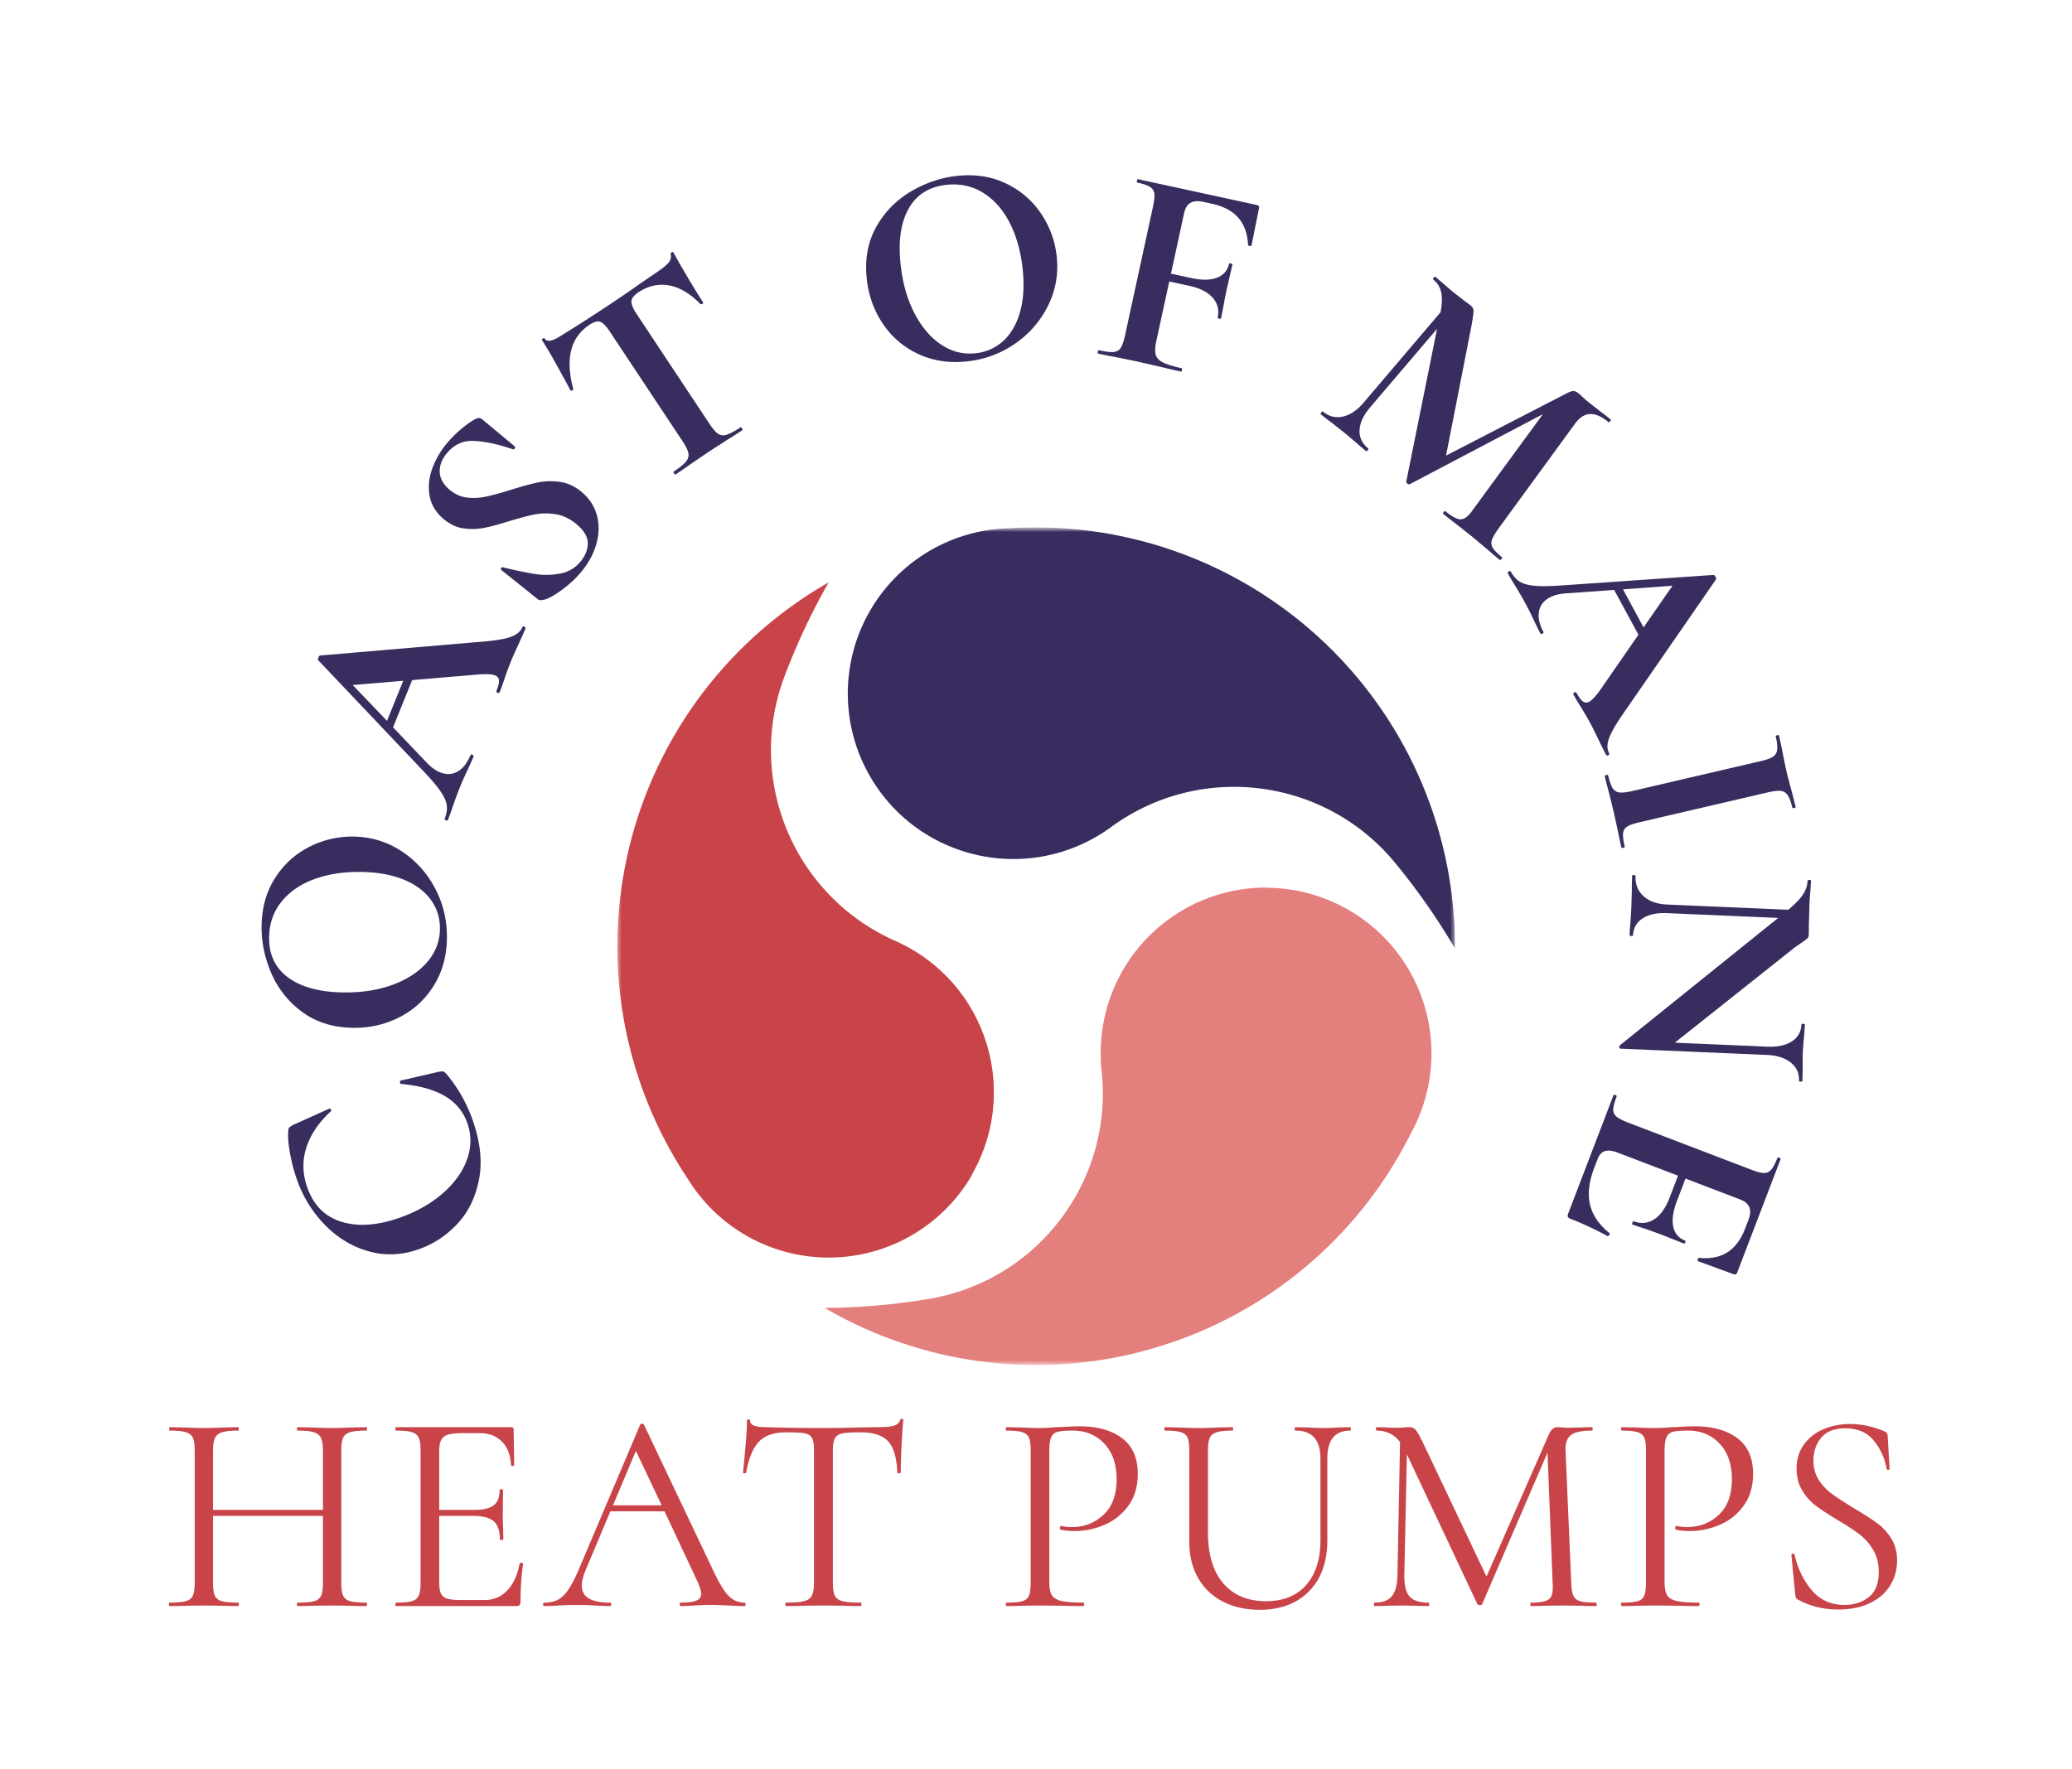
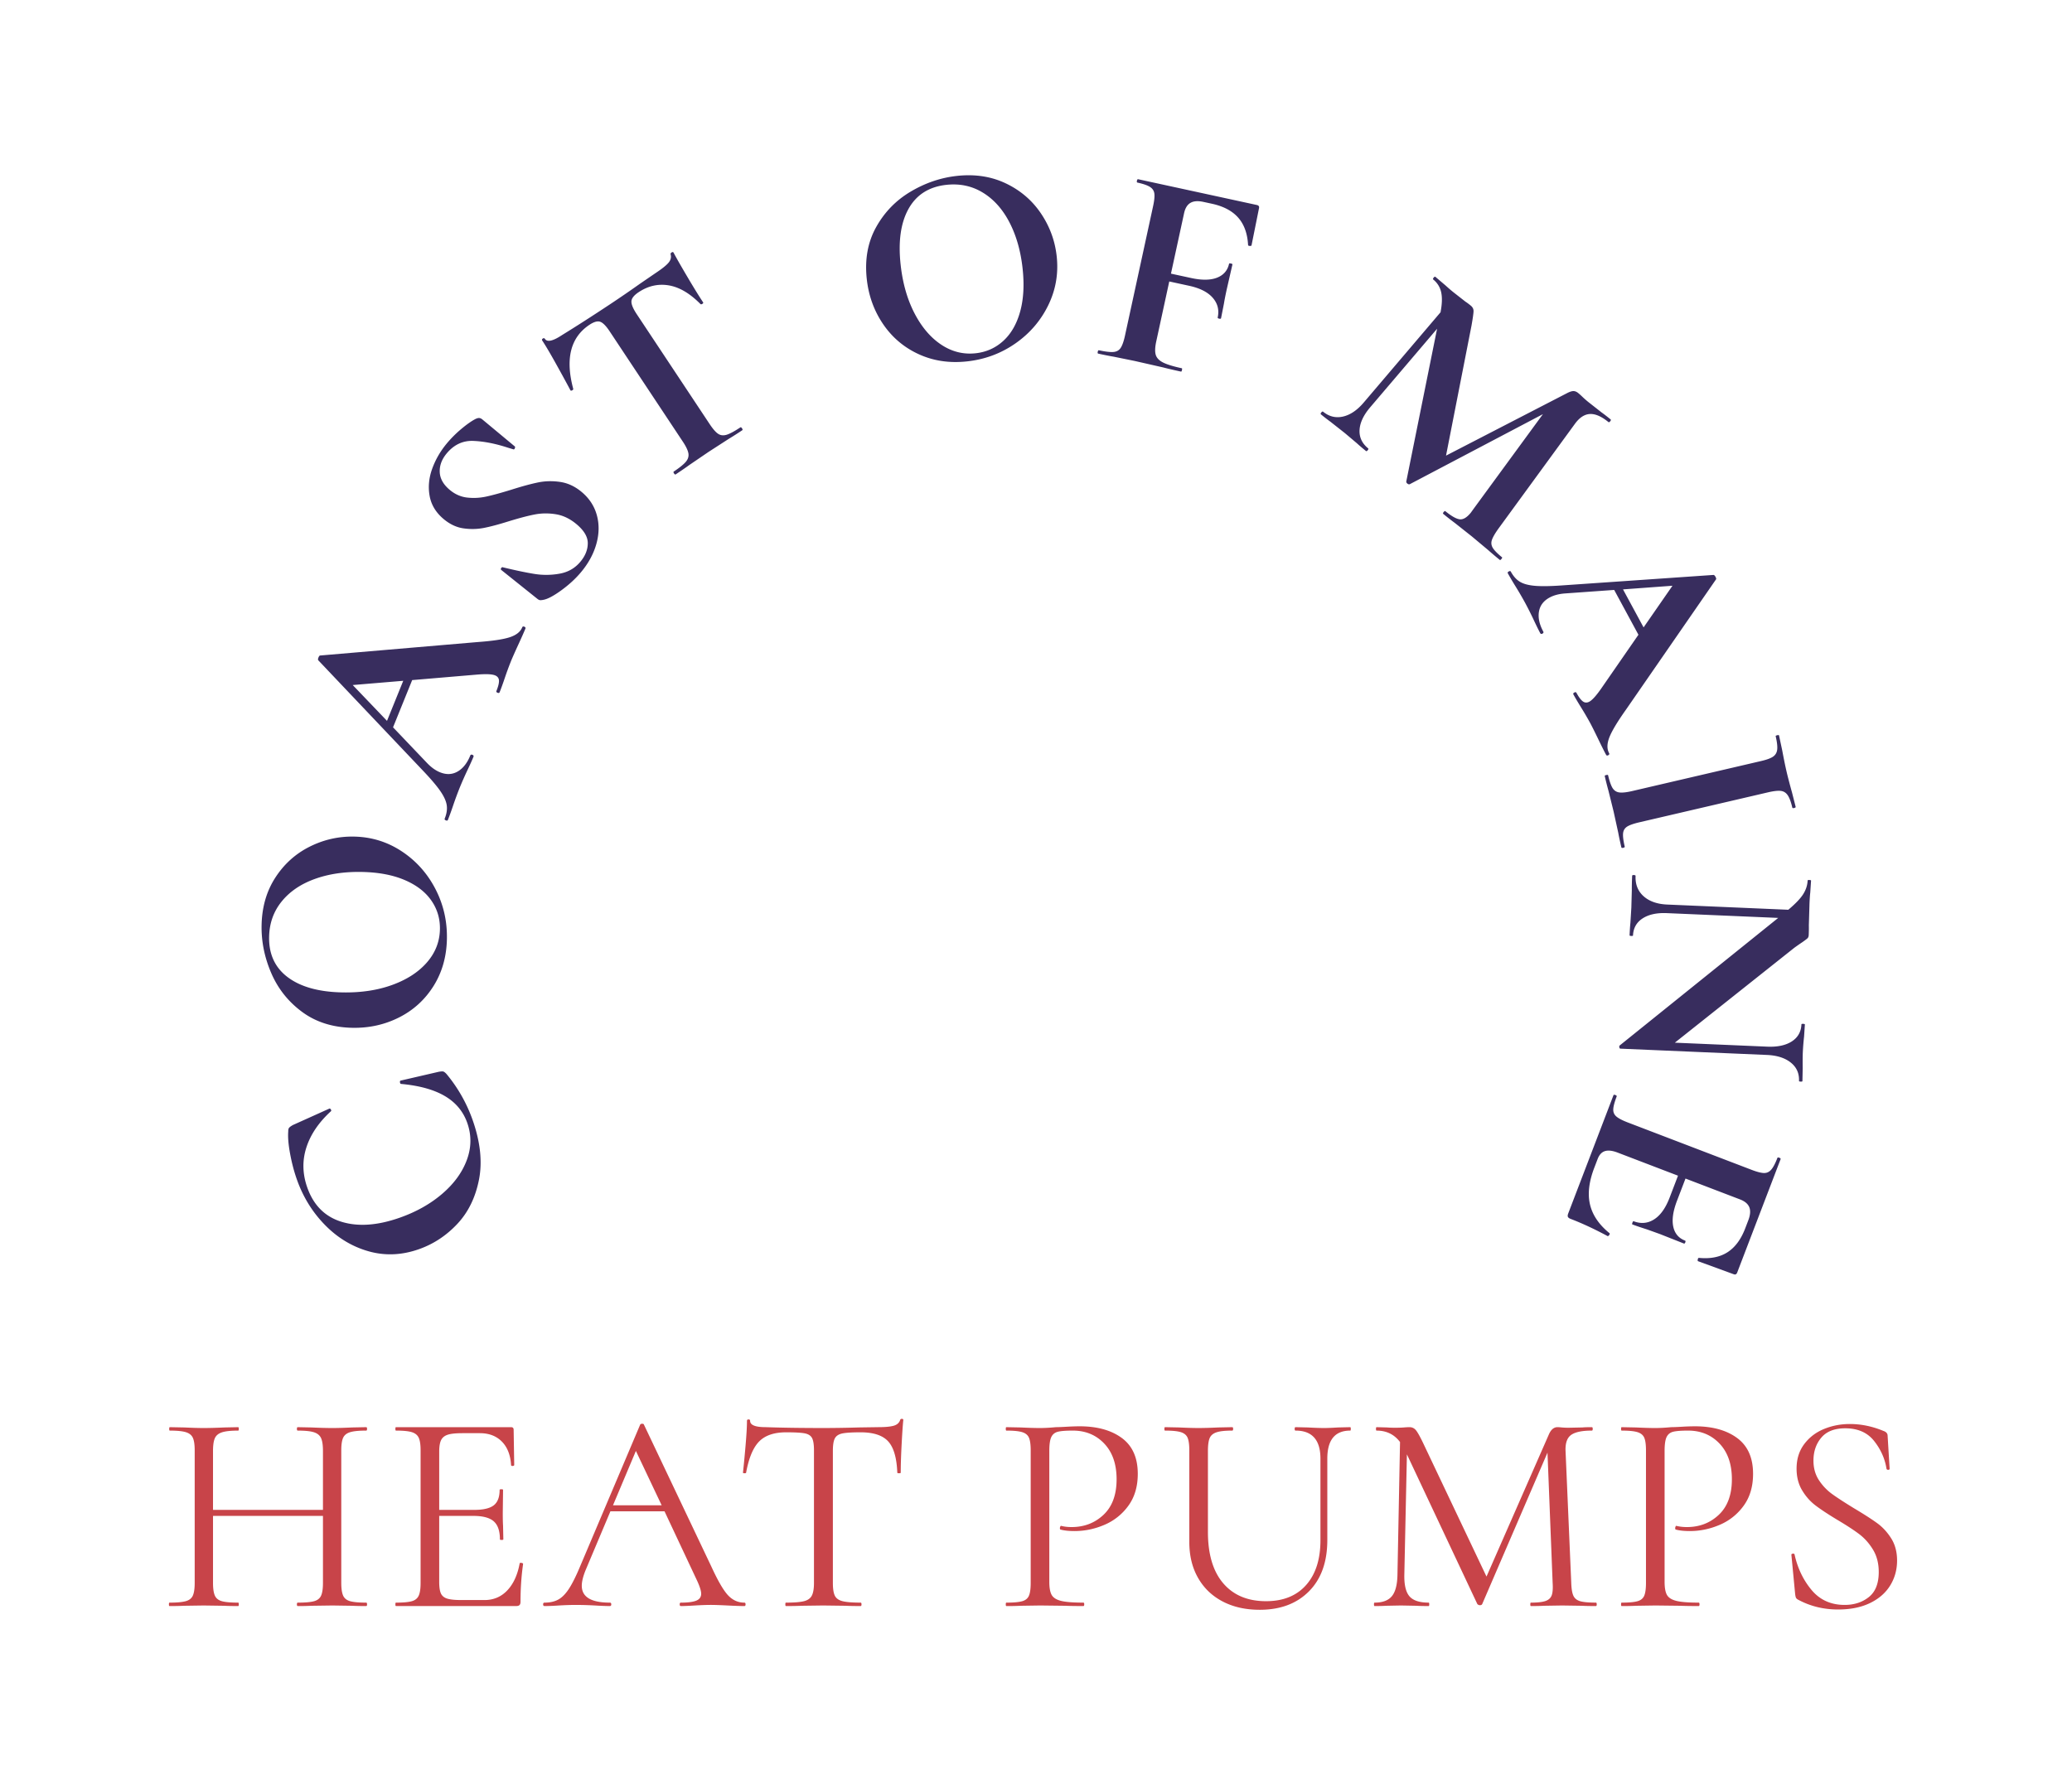
<svg xmlns="http://www.w3.org/2000/svg" data-bbox="0 0 555 474.027" viewBox="0 0 555 474.027" height="632.036" width="740" data-type="color">
  <rect x="0" y="0" width="555" height="474.027" fill="#808080" stroke="none" />
  <g>
    <defs>
      <clipPath id="0d588c3c-6569-4810-87a2-de3f1c0fbf54">
        <path d="M0 0h555v474.027H0Z" />
      </clipPath>
      <clipPath id="973f292d-bd0c-40a9-ad63-21b214970c03">
        <path d="M-3.618-4.957h7.236v6.181h-7.236Z" transform="translate(277.5 380.157) scale(76.692)" />
      </clipPath>
      <clipPath id="765ccb7b-888e-4a38-b6b5-268669490c25">
        <path d="M-3.618-4.957h7.236v6.181h-7.236Z" transform="translate(277.5 380.157) scale(76.692)" />
      </clipPath>
      <clipPath id="4810fe03-9759-4c6d-9534-8ea8dbce60ac">
        <path d="M-3.618-4.957h7.236v6.181h-7.236Z" transform="translate(277.5 380.157) scale(76.692)" />
      </clipPath>
      <clipPath id="d41ff456-0cf0-428e-9d2f-8390656ef5d3">
        <path d="M-3.618-4.957h7.236v6.181h-7.236Z" transform="translate(277.5 380.157) scale(76.692)" />
      </clipPath>
      <mask id="b8d24c7b-9350-4b23-a856-063aec793c37">
        <clipPath id="8d8bddb4-04af-4ca8-a7b6-cb963fd0851d">
-           <path d="M-3.618-4.957h7.236v6.181h-7.236Z" transform="translate(277.5 380.157) scale(76.692)" />
-         </clipPath>
+           </clipPath>
        <g clip-path="url(#8d8bddb4-04af-4ca8-a7b6-cb963fd0851d)">
          <path fill="#ffffff" d="M-1.464-3.114h2.928v2.926h-2.928Z" transform="translate(277.5 380.157) scale(76.692)" />
        </g>
                "/&gt;
            </mask>
      <mask id="a42220c7-fc6a-487b-90e7-59b0be9b187e">
        <clipPath id="f3977ddf-b67b-42df-a3c9-fd46d45ea830">
          <path d="M-3.618-4.957h7.236v6.181h-7.236Z" transform="translate(277.5 380.157) scale(76.692)" />
        </clipPath>
        <g clip-path="url(#f3977ddf-b67b-42df-a3c9-fd46d45ea830)">
          <path fill="#ffffff" d="M-1.464-3.114h2.928v2.926h-2.928Z" transform="translate(277.5 380.157) scale(76.692)" />
        </g>
                "/&gt;
            </mask>
      <mask id="88c5bbd7-4ad4-48cc-967b-2a6bf0fc4539">
        <clipPath id="1e731474-aa28-46e4-90ed-f4c1ff2c8848">
          <path d="M-3.618-4.957h7.236v6.181h-7.236Z" transform="translate(277.5 380.157) scale(76.692)" />
        </clipPath>
        <g clip-path="url(#1e731474-aa28-46e4-90ed-f4c1ff2c8848)">
          <path fill="#ffffff" d="M-1.464-3.114h2.928v2.926h-2.928Z" transform="translate(277.5 380.157) scale(76.692)" />
        </g>
                "/&gt;
            </mask>
      <mask id="253390e9-a6c6-4428-ad1e-488acd4e834e">
        <clipPath id="34953fea-04c9-4cd5-9244-b3f31626fe4f">
          <path d="M-3.618-4.957h7.236v6.181h-7.236Z" transform="translate(277.5 380.157) scale(76.692)" />
        </clipPath>
        <g clip-path="url(#34953fea-04c9-4cd5-9244-b3f31626fe4f)">
          <path fill="#ffffff" d="M-1.464-3.114h2.928v2.926h-2.928Z" transform="translate(277.5 380.157) scale(76.692)" />
        </g>
                "/&gt;
            </mask>
    </defs>
    <g clip-path="url(#0d588c3c-6569-4810-87a2-de3f1c0fbf54)">
      <path fill="#ffffff" d="M0 0h555v474.027H0Z" data-color="1" />
      <path fill="#382d5e" d="M77.7 309.088c-.45-2.443-.615-4.417-.492-5.923-.008-.485.076-.826.25-1.023.175-.196.511-.436 1.008-.719l9.756-4.395c.144-.05.283.036.416.26.133.225.111.395-.065.51-3.236 2.978-5.41 6.205-6.52 9.682-1.111 3.478-1.032 7.026.237 10.645 1.674 4.776 4.73 7.85 9.165 9.22 4.435 1.371 9.62 1.016 15.555-1.064 4.44-1.556 8.242-3.689 11.41-6.398 3.168-2.709 5.373-5.73 6.616-9.064 1.242-3.334 1.288-6.642.137-9.923-1.082-3.088-3.076-5.49-5.98-7.208-2.905-1.718-6.795-2.806-11.67-3.264-.21.02-.336-.112-.381-.394-.045-.283.005-.45.15-.5l10.223-2.365c.613-.107 1.025-.13 1.236-.068.211.062.49.276.835.642a40.062 40.062 0 0 1 7.031 12.407c2.064 5.887 2.62 11.218 1.666 15.995-.953 4.777-2.901 8.724-5.845 11.842-2.943 3.118-6.369 5.362-10.277 6.732-4.583 1.607-9.072 1.785-13.465.535-4.394-1.25-8.278-3.6-11.655-7.048-3.376-3.449-5.893-7.537-7.55-12.266-.745-2.123-1.342-4.405-1.792-6.848Zm38.443-44.933c-2.291 3.666-5.36 6.474-9.204 8.424-3.846 1.95-8.018 2.884-12.516 2.802-5.265-.095-9.752-1.506-13.461-4.233-3.71-2.727-6.472-6.19-8.288-10.39-1.815-4.201-2.684-8.474-2.605-12.82.089-4.856 1.304-9.104 3.645-12.743 2.342-3.64 5.397-6.409 9.164-8.31 3.768-1.9 7.747-2.812 11.94-2.735 4.651.084 8.897 1.389 12.738 3.913 3.84 2.524 6.848 5.865 9.022 10.02 2.175 4.157 3.218 8.637 3.131 13.442-.086 4.755-1.275 8.965-3.566 12.63Zm-.657-22.946c-1.62-2.305-4.016-4.126-7.188-5.462-3.171-1.336-6.981-2.044-11.428-2.125-4.703-.086-8.921.553-12.653 1.917-3.732 1.364-6.671 3.382-8.816 6.053-2.145 2.671-3.251 5.822-3.317 9.451-.085 4.652 1.601 8.262 5.057 10.831 3.457 2.569 8.329 3.91 14.616 4.024 4.959.09 9.407-.583 13.345-2.02 3.938-1.437 7.03-3.452 9.276-6.044 2.246-2.593 3.4-5.55 3.46-8.874.052-2.862-.732-5.446-2.352-7.751Zm24.96-73.3c.284.115.378.291.282.528-.384.948-1.026 2.398-1.927 4.35-.94 2.047-1.592 3.52-1.956 4.42a86.422 86.422 0 0 0-1.615 4.394c-.558 1.65-1.028 2.948-1.412 3.896-.077.19-.258.227-.542.111-.284-.115-.388-.267-.311-.457.499-1.232.728-2.173.689-2.824-.04-.65-.392-1.11-1.055-1.379-.806-.326-2.349-.4-4.628-.22l-17.566 1.49-5.126 12.653 9.116 9.567c1.124 1.173 2.279 2 3.464 2.48 1.706.69 3.277.624 4.714-.2 1.438-.825 2.569-2.256 3.394-4.294.097-.237.287-.298.57-.183.285.116.38.292.283.529-.345.853-.892 2.066-1.639 3.638a97.91 97.91 0 0 0-2.043 4.634 96.89 96.89 0 0 0-1.73 4.678c-.557 1.65-1.038 2.972-1.44 3.967-.077.19-.258.227-.542.112-.285-.116-.388-.268-.312-.457.538-1.327.716-2.551.536-3.672-.18-1.122-.787-2.415-1.82-3.882s-2.674-3.373-4.924-5.718L85.25 176.91c-.104-.152-.089-.394.046-.726.153-.38.31-.564.472-.554l42.17-3.603c4.037-.295 6.916-.73 8.637-1.3 1.721-.572 2.821-1.45 3.301-2.635.096-.237.287-.298.57-.183Zm-36.783 25.232 4.348-10.734-13.534 1.137 9.186 9.597Zm21.506-59.825c1.706.189 3.413.096 5.12-.279 1.71-.375 3.905-.975 6.588-1.803 2.893-.919 5.301-1.575 7.226-1.97 1.924-.394 3.907-.44 5.95-.138 2.043.303 3.949 1.19 5.717 2.661 2.044 1.7 3.404 3.763 4.08 6.188.677 2.425.648 4.978-.086 7.66-.734 2.68-2.098 5.22-4.093 7.618-1.471 1.769-3.254 3.412-5.347 4.929-2.094 1.517-3.713 2.365-4.859 2.542a3.03 3.03 0 0 1-.81.075c-.219-.016-.486-.155-.8-.417l-9.522-7.621-.059-.05c-.157-.13-.164-.302-.02-.515.144-.213.31-.273.5-.182 3.38.816 6.183 1.402 8.413 1.76 2.229.358 4.478.334 6.745-.074 2.268-.408 4.122-1.477 5.56-3.206 1.308-1.573 1.965-3.221 1.97-4.946.005-1.725-1.015-3.438-3.059-5.138-1.729-1.439-3.561-2.314-5.496-2.627-1.935-.312-3.812-.294-5.631.054-1.82.349-4.16.963-7.02 1.843-2.787.873-5.047 1.47-6.778 1.793-1.732.322-3.517.35-5.357.083-1.84-.267-3.585-1.087-5.236-2.46-2.083-1.733-3.343-3.796-3.78-6.188-.438-2.392-.216-4.818.666-7.277.881-2.459 2.189-4.73 3.922-6.813a30.598 30.598 0 0 1 3.865-3.867c1.433-1.203 2.685-2.09 3.758-2.66.452-.223.815-.32 1.09-.29.275.029.55.158.825.387l8.667 7.21c.118.098.125.27.02.515-.104.246-.232.339-.382.28l-1.513-.46c-3.293-1.077-6.353-1.677-9.178-1.799-2.824-.122-5.218.997-7.18 3.355-1.308 1.572-1.926 3.235-1.856 4.99.07 1.754.97 3.35 2.7 4.79 1.415 1.176 2.975 1.86 4.68 2.047Zm28.372-29.146c.042.156-.05.294-.278.414-.227.12-.383.116-.468-.012-.96-1.817-2.23-4.15-3.812-6.996-1.58-2.847-2.824-4.952-3.728-6.316-.141-.213-.095-.397.14-.553.234-.155.422-.126.563.087.622.937 2.147.6 4.576-1.01 3.749-2.303 8.073-5.079 12.974-8.328a317.239 317.239 0 0 0 7.904-5.427l4.304-2.946c1.619-1.074 2.73-1.964 3.335-2.672.604-.707.801-1.451.59-2.232-.07-.199.012-.376.246-.531.235-.156.408-.148.521.022.72 1.363 1.938 3.5 3.654 6.412 1.716 2.91 3.14 5.219 4.27 6.923.084.128.02.262-.193.404-.213.14-.383.162-.51.062-2.816-2.857-5.64-4.526-8.475-5.008-2.835-.482-5.531.125-8.088 1.82-1.235.82-1.879 1.63-1.93 2.431-.052.801.417 1.947 1.406 3.439l19.54 29.464c.876 1.321 1.64 2.195 2.291 2.622.652.427 1.41.507 2.276.24.865-.268 2.086-.924 3.663-1.97.128-.085.276 0 .446.256.17.256.19.426.063.511a97.603 97.603 0 0 1-3.686 2.352l-5.347 3.454-5.135 3.498c-.866.636-2.088 1.477-3.664 2.522-.128.085-.277 0-.447-.256-.17-.256-.19-.426-.062-.51 1.534-1.018 2.603-1.88 3.207-2.588.605-.708.84-1.462.708-2.264-.133-.801-.623-1.841-1.471-3.12l-19.625-29.592c-.961-1.448-1.803-2.301-2.526-2.558-.722-.257-1.68.01-2.873.801-5.07 3.363-6.524 9.081-4.36 17.155Zm92.521-9.279c-3.927-1.807-7.101-4.495-9.523-8.061-2.422-3.567-3.877-7.587-4.367-12.06-.572-5.235.258-9.864 2.493-13.89 2.234-4.024 5.32-7.203 9.256-9.537 3.936-2.334 8.064-3.737 12.384-4.21 4.829-.528 9.196.139 13.103 2 3.907 1.862 7.042 4.54 9.405 8.036 2.362 3.496 3.772 7.328 4.228 11.496.506 4.625-.25 9.002-2.267 13.132-2.017 4.13-4.949 7.536-8.796 10.22-3.846 2.684-8.158 4.288-12.936 4.81-4.727.517-9.053-.128-12.98-1.936Zm22.678-3.56c2.081-1.9 3.583-4.508 4.506-7.823.923-3.316 1.143-7.184.66-11.606-.512-4.676-1.681-8.779-3.507-12.308-1.827-3.529-4.2-6.188-7.122-7.977-2.922-1.79-6.187-2.486-9.796-2.091-4.625.506-7.992 2.636-10.102 6.39-2.11 3.754-2.822 8.756-2.138 15.008.54 4.93 1.771 9.257 3.696 12.98 1.925 3.725 4.315 6.536 7.172 8.436 2.857 1.899 5.937 2.668 9.24 2.306 2.847-.311 5.31-1.417 7.391-3.316Zm66.483-25.573c-.022.1-.175.145-.461.136-.286-.01-.437-.095-.455-.256-.17-3.072-1.052-5.513-2.647-7.324-1.595-1.811-3.942-3.053-7.04-3.726l-2.248-.488c-1.499-.325-2.668-.24-3.509.259-.84.497-1.407 1.42-1.7 2.77l-3.515 16.188 5.397 1.171c2.897.63 5.22.598 6.966-.096 1.746-.693 2.814-1.94 3.205-3.738.022-.1.182-.117.482-.052s.44.147.417.247l-1.555 6.804c-.347 1.599-.583 2.803-.706 3.614l-.788 3.988c-.032.15-.198.192-.498.127s-.434-.172-.401-.322c.434-1.999-.009-3.756-1.328-5.272-1.319-1.516-3.427-2.588-6.325-3.217l-5.321-1.156-3.482 16.039c-.337 1.549-.386 2.741-.15 3.578.238.836.873 1.523 1.908 2.062 1.034.538 2.725 1.062 5.073 1.572.1.022.118.182.053.482-.066.3-.148.44-.248.417-2.049-.444-3.642-.816-4.78-1.116l-7.629-1.734-5.637-1.146c-1.01-.167-2.39-.44-4.138-.82-.15-.032-.192-.198-.127-.498s.172-.434.322-.401c1.749.38 3.05.531 3.904.455.853-.076 1.496-.447 1.928-1.112.432-.664.811-1.746 1.137-3.245l7.533-34.7c.326-1.5.44-2.626.341-3.38-.098-.753-.491-1.349-1.181-1.786-.69-.438-1.81-.825-3.358-1.161-.15-.033-.193-.199-.128-.499.066-.3.173-.433.323-.4l31.777 6.899c.5.108.7.387.603.837l-2.014 10Zm66.94 84.015c-.193.238-.33.324-.41.26a87.29 87.29 0 0 1-3.163-2.674l-4.353-3.642-4.51-3.571a81.02 81.02 0 0 1-3.14-2.458c-.12-.097-.082-.264.111-.502.194-.238.35-.309.47-.212 1.665 1.356 2.956 2.077 3.874 2.165.917.087 1.893-.503 2.925-1.772l.764-1.06 18.551-25.344-35.636 18.756c-.208.094-.431.044-.67-.15-.237-.193-.331-.401-.281-.624l8.237-40.859-17.953 21.085c-1.782 2.11-2.72 4.132-2.812 6.067-.092 1.936.675 3.565 2.301 4.889.119.096.082.264-.112.502s-.35.308-.469.211c-1.07-.871-1.887-1.569-2.45-2.092l-3.223-2.723-3.795-2.99a55.67 55.67 0 0 1-2.607-2.022c-.119-.097-.081-.265.112-.502.194-.238.35-.309.47-.212 1.625 1.323 3.414 1.758 5.366 1.303 1.953-.455 3.804-1.717 5.554-3.786l20.578-24.19-.011-.107c.401-2.113.45-3.854.146-5.222-.304-1.368-1.011-2.503-2.122-3.407-.118-.097-.081-.264.113-.502.193-.238.35-.309.468-.212l2.748 2.335a40.26 40.26 0 0 0 2.093 1.802l3.2 2.507c.39.25.862.602 1.417 1.054.515.42.767.92.754 1.503-.013.583-.192 1.855-.535 3.817l-6.834 34.881 32.409-16.735c.69-.362 1.252-.547 1.687-.555.436-.008.871.165 1.308.52.356.29.747.641 1.17 1.052.424.41.934.858 1.528 1.343l3.558 2.796c.588.413 1.397 1.038 2.428 1.877.119.097.081.265-.112.503-.194.237-.35.308-.47.211-1.863-1.517-3.518-2.237-4.964-2.162-1.446.076-2.774.94-3.986 2.59l-20.552 28.166c-.921 1.294-1.498 2.307-1.732 3.04-.234.732-.144 1.432.27 2.098.413.666 1.235 1.5 2.464 2.5.08.065.022.216-.172.454Zm28.622 52.572c-.27.146-.465.107-.587-.118-.487-.9-1.196-2.318-2.128-4.255-.98-2.027-1.702-3.468-2.165-4.322a86.47 86.47 0 0 0-2.361-4.042c-.917-1.48-1.62-2.67-2.106-3.569-.097-.18-.011-.343.259-.489.27-.146.453-.129.55.051.633 1.17 1.213 1.945 1.74 2.329.527.383 1.106.404 1.735.064.764-.414 1.803-1.557 3.115-3.43l10.03-14.497-6.496-12.006-13.181.941c-1.62.121-2.993.486-4.117 1.095-1.619.876-2.568 2.13-2.847 3.764-.278 1.633.105 3.416 1.152 5.35.121.225.047.41-.222.556-.27.146-.466.107-.588-.118-.438-.81-1.025-2.003-1.763-3.58a97.985 97.985 0 0 0-2.274-4.525 96.864 96.864 0 0 0-2.507-4.311c-.917-1.48-1.632-2.693-2.143-3.637-.097-.18-.01-.343.259-.489.27-.146.453-.129.55.05.682 1.26 1.512 2.177 2.492 2.751.98.575 2.364.93 4.152 1.067 1.79.136 4.304.083 7.545-.159l40.094-2.774c.183.017.36.183.53.498.195.36.237.598.127.716l-24.06 34.82c-2.341 3.302-3.84 5.799-4.493 7.49-.655 1.691-.678 3.099-.07 4.223.122.225.048.41-.222.556Zm3.949-44.43 5.511 10.185 7.737-11.162-13.248.978Zm1.1 63.561c-.638.412-.998 1.008-1.08 1.788-.08.78.065 1.966.436 3.56.035.15-.097.259-.396.328-.299.07-.465.03-.5-.12-.383-1.643-.66-2.943-.83-3.9l-1.248-5.695-1.362-5.51a87.395 87.395 0 0 1-1.014-4.016c-.023-.1.115-.184.414-.254.298-.07.46-.054.482.045.372 1.594.769 2.735 1.192 3.424.423.689 1.027 1.086 1.813 1.192.786.106 1.925-.016 3.42-.364l34.582-8.054c1.494-.348 2.558-.74 3.19-1.177.634-.436 1-1.06 1.1-1.87.1-.811-.035-2.013-.406-3.606-.023-.1.115-.185.413-.254.3-.07.46-.055.483.045l.865 4.05c.434 2.314.813 4.168 1.138 5.563.36 1.543.856 3.449 1.489 5.716l.962 3.792c.035.15-.097.26-.396.329-.299.07-.466.03-.5-.12-.36-1.544-.776-2.654-1.249-3.332-.472-.677-1.099-1.056-1.879-1.137-.78-.08-1.917.053-3.41.4l-34.434 8.021c-1.544.36-2.635.745-3.274 1.156Zm46.493 68.32c-.306-.013-.457-.07-.453-.173.088-2.043-.647-3.686-2.206-4.93-1.559-1.244-3.691-1.925-6.399-2.041l-39.23-1.686c-.153-.006-.25-.126-.292-.358-.04-.232-.008-.397.098-.494l42.46-34.178-29.805-1.28c-2.708-.117-4.877.353-6.509 1.409-1.632 1.055-2.49 2.58-2.576 4.571-.004.103-.16.147-.466.134-.307-.013-.458-.071-.454-.173.062-1.43.135-2.528.219-3.292l.254-4.134.128-4.754c-.014-.87.014-2.123.084-3.757.007-.154.163-.224.47-.21.306.013.456.096.45.249-.097 2.248.619 4.057 2.146 5.427 1.528 1.371 3.645 2.114 6.353 2.23l32.41 1.394c1.912-1.607 3.238-2.996 3.98-4.167.74-1.17 1.138-2.394 1.193-3.671.005-.102.16-.147.467-.134.306.013.457.071.453.173l-.215 3.215c-.08.662-.147 1.631-.202 2.908l-.174 5.827c.02.717.01 1.587-.035 2.608-.017.409-.133.711-.346.907-.213.195-.663.534-1.349 1.016-1.212.818-2.03 1.397-2.454 1.737l-31.711 25.197 24.749 1.064c2.758.119 4.953-.35 6.585-1.406 1.632-1.056 2.49-2.58 2.576-4.572.005-.102.16-.146.466-.133.307.013.458.07.454.173l-.219 3.291a68.127 68.127 0 0 0-.33 4.131c-.045 1.022-.055 2.454-.032 4.298l-.071 3.45c-.005.103-.16.148-.467.134Zm-51.195 40.938a.804.804 0 0 1-.258.353c-.117.091-.2.128-.248.11-3.542-1.903-6.84-3.439-9.897-4.608-.382-.146-.629-.323-.741-.53-.112-.207-.086-.526.078-.956l12.114-31.659c.055-.143.226-.16.512-.05.287.11.403.236.348.379-.585 1.528-.89 2.684-.916 3.468-.027.783.26 1.427.862 1.93.6.504 1.618 1.03 3.05 1.579l33.164 12.69c1.432.548 2.529.83 3.288.847.76.017 1.409-.282 1.945-.898.537-.616 1.089-1.664 1.655-3.144.055-.143.225-.16.512-.05.287.11.402.236.348.379l-11.621 30.37c-.183.477-.49.634-.92.47l-9.58-3.502c-.096-.037-.117-.196-.065-.477.053-.28.16-.417.322-.41 3.062.295 5.608-.208 7.64-1.511 2.031-1.303 3.613-3.435 4.746-6.396l.822-2.148c.549-1.433.64-2.602.275-3.508-.365-.906-1.192-1.606-2.481-2.1l-14.612-5.59-2.275 5.944c-1.06 2.77-1.395 5.078-1.007 6.923.389 1.846 1.443 3.098 3.162 3.756.143.055.164.213.064.476s-.222.367-.366.312l-6.419-2.539-3.465-1.244c-1.66-.525-2.968-.97-3.923-1.336-.096-.037-.088-.198.021-.485.11-.286.212-.411.308-.375 1.958.75 3.785.587 5.483-.488 1.698-1.075 3.086-3.021 4.164-5.839l2.247-5.873-16.188-6.194c-1.384-.53-2.512-.66-3.381-.39-.87.269-1.524.976-1.962 2.122l-.905 2.364c-1.425 3.725-1.803 7.002-1.134 9.83.67 2.83 2.403 5.382 5.2 7.656.096.037.107.15.034.342Z" data-color="2" />
      <path fill="#c84449" d="M98.319 429.854c0 .306-.077.46-.23.46-1.586 0-2.838-.026-3.758-.077l-5.292-.077-5.599.077a69.61 69.61 0 0 1-3.681.077c-.153 0-.23-.154-.23-.46 0-.307.077-.46.23-.46 1.994 0 3.451-.128 4.371-.384.92-.256 1.547-.754 1.88-1.496.332-.74.498-1.878.498-3.412v-17.946h-29.45v17.946c0 1.534.166 2.671.499 3.412.332.742.958 1.24 1.879 1.496.92.256 2.377.383 4.371.383.102 0 .153.154.153.46 0 .307-.05.46-.153.46-1.585 0-2.838-.025-3.758-.076l-5.522-.077-5.292.077c-.92.051-2.198.077-3.834.077-.102 0-.154-.154-.154-.46 0-.307.052-.46.154-.46 1.943 0 3.387-.128 4.333-.384.946-.256 1.585-.754 1.917-1.496.333-.74.499-1.878.499-3.412v-35.509c0-1.534-.166-2.659-.499-3.374-.332-.716-.958-1.215-1.879-1.496-.92-.281-2.352-.422-4.294-.422-.103 0-.154-.153-.154-.46 0-.307.051-.46.154-.46l3.91.077c2.148.102 3.861.153 5.14.153 1.482 0 3.348-.051 5.598-.153l3.681-.077c.102 0 .153.153.153.46 0 .307-.05.46-.153.46-1.943 0-3.387.154-4.333.46-.946.307-1.585.831-1.917 1.573-.333.741-.499 1.879-.499 3.413v15.798h29.45v-15.798c0-1.534-.166-2.672-.499-3.413-.332-.742-.958-1.266-1.879-1.572-.92-.307-2.377-.46-4.371-.46-.153 0-.23-.154-.23-.46 0-.308.077-.46.23-.46l3.681.076c2.25.102 4.116.153 5.599.153 1.38 0 3.144-.051 5.292-.153l3.757-.077c.154 0 .23.153.23.46 0 .307-.076.46-.23.46-1.942 0-3.374.141-4.294.422-.92.281-1.547.78-1.88 1.496-.332.715-.498 1.84-.498 3.374v35.509c0 1.534.166 2.671.499 3.412.332.742.958 1.24 1.879 1.496.92.256 2.352.383 4.294.383.154 0 .23.154.23.46Zm41.181-11.12c.154 0 .294.025.422.076s.192.128.192.23c-.46 3.221-.69 6.596-.69 10.123 0 .41-.09.703-.269.882-.179.18-.498.269-.959.269h-32.134c-.102 0-.153-.154-.153-.46 0-.307.051-.46.153-.46 1.943 0 3.362-.128 4.257-.384.894-.256 1.508-.754 1.84-1.496.333-.74.499-1.878.499-3.412v-35.509c0-1.534-.166-2.659-.499-3.374-.332-.716-.946-1.215-1.84-1.496-.895-.281-2.314-.422-4.257-.422-.102 0-.153-.153-.153-.46 0-.307.051-.46.153-.46h30.83c.46 0 .69.23.69.69l.154 9.433c0 .154-.128.243-.383.269-.256.025-.41-.038-.46-.192-.154-2.71-.972-4.819-2.455-6.327-1.482-1.508-3.45-2.262-5.905-2.262h-4.678c-1.79 0-3.106.14-3.95.421-.843.282-1.431.767-1.764 1.458-.332.69-.498 1.725-.498 3.106v15.568h9.356c2.454 0 4.206-.409 5.254-1.227 1.048-.818 1.572-2.198 1.572-4.141 0-.103.153-.154.46-.154.307 0 .46.051.46.154l-.076 6.212c0 1.482.025 2.607.076 3.374l.077 3.681c0 .103-.153.154-.46.154-.307 0-.46-.051-.46-.154 0-2.25-.55-3.86-1.65-4.831-1.099-.972-2.926-1.457-5.483-1.457h-9.126v17.639c0 1.432.153 2.48.46 3.144.307.665.87 1.125 1.687 1.38.818.256 2.096.384 3.835.384h6.135c2.454 0 4.5-.869 6.136-2.607 1.636-1.739 2.735-4.142 3.297-7.21 0-.102.103-.153.307-.153Zm60.203 11.12c0 .306-.103.46-.307.46-.972 0-2.48-.051-4.525-.154-2.045-.102-3.528-.153-4.448-.153-1.125 0-2.557.051-4.295.153-1.636.103-2.889.154-3.758.154-.204 0-.307-.154-.307-.46 0-.307.103-.46.307-.46 1.892 0 3.272-.18 4.142-.537.869-.358 1.303-.972 1.303-1.841 0-.716-.332-1.815-.997-3.298l-8.82-18.79h-14.494l-6.596 15.646c-.715 1.738-1.073 3.17-1.073 4.295 0 3.016 2.505 4.524 7.515 4.524.256 0 .384.154.384.46 0 .307-.128.46-.384.46-.92 0-2.25-.05-3.988-.153a98.04 98.04 0 0 0-5.061-.153c-1.33 0-2.863.051-4.602.153a59.484 59.484 0 0 1-3.834.154c-.256 0-.384-.154-.384-.46 0-.307.128-.46.384-.46 1.431 0 2.645-.269 3.642-.806.997-.537 1.943-1.483 2.838-2.837.895-1.355 1.88-3.311 2.953-5.867l16.182-38.193c.102-.154.281-.23.537-.23.255 0 .409.076.46.23l18.1 38.116c1.738 3.783 3.22 6.327 4.447 7.63 1.227 1.305 2.685 1.956 4.372 1.956.204 0 .307.154.307.46Zm-35.509-26.536h13.038l-6.903-14.571-6.135 14.571Zm39.148-17.102c-1.61 1.636-2.773 4.422-3.49 8.36 0 .101-.14.153-.421.153-.281 0-.422-.052-.422-.154.205-1.84.435-4.243.69-7.209.256-2.965.384-5.19.384-6.672 0-.256.14-.384.422-.384.28 0 .421.128.421.384 0 1.125 1.38 1.687 4.142 1.687 4.346.153 9.484.23 15.415.23 3.017 0 6.212-.051 9.587-.153l5.215-.077c1.84 0 3.208-.128 4.103-.383.894-.256 1.47-.767 1.725-1.534.051-.205.205-.307.46-.307.256 0 .384.102.384.307-.154 1.482-.307 3.732-.46 6.749-.154 3.016-.23 5.47-.23 7.362 0 .102-.154.154-.46.154-.307 0-.46-.052-.46-.154-.154-3.988-.972-6.787-2.455-8.398-1.483-1.61-3.937-2.415-7.362-2.415-2.301 0-3.937.102-4.909.306-.971.205-1.636.64-1.994 1.304-.357.665-.536 1.79-.536 3.375v35.355c0 1.585.179 2.735.536 3.45.358.717 1.049 1.202 2.071 1.458 1.023.256 2.633.383 4.832.383.153 0 .23.154.23.46 0 .307-.077.46-.23.46-1.688 0-3.042-.025-4.065-.076l-5.982-.077-5.752.077c-1.022.051-2.428.077-4.218.077-.102 0-.153-.154-.153-.46 0-.307.05-.46.153-.46 2.199 0 3.81-.128 4.832-.384 1.022-.256 1.725-.754 2.109-1.496.383-.74.575-1.878.575-3.412v-35.509c0-1.585-.18-2.697-.537-3.336-.358-.639-1.023-1.048-1.994-1.227-.971-.179-2.608-.268-4.908-.268-3.221 0-5.637.818-7.248 2.454Zm78.374 41.145c.434.741 1.278 1.266 2.53 1.572 1.253.307 3.234.46 5.944.46.154 0 .23.154.23.46 0 .307-.076.46-.23.46-2.096 0-3.732-.025-4.908-.076l-6.672-.077-5.139.077a78.32 78.32 0 0 1-3.911.077c-.102 0-.153-.154-.153-.46 0-.307.05-.46.153-.46 1.943 0 3.362-.128 4.256-.384.895-.256 1.496-.754 1.803-1.496.306-.74.46-1.878.46-3.412v-35.509c0-1.534-.154-2.659-.46-3.374-.307-.716-.908-1.215-1.803-1.496-.894-.281-2.313-.422-4.256-.422-.102 0-.153-.153-.153-.46 0-.307.05-.46.153-.46l3.835.077c2.147.102 3.86.153 5.138.153s2.71-.077 4.295-.23c.613 0 1.585-.038 2.914-.115 1.33-.077 2.48-.115 3.451-.115 4.704 0 8.475 1.048 11.312 3.144 2.838 2.097 4.257 5.292 4.257 9.587 0 3.374-.831 6.212-2.493 8.513a15.172 15.172 0 0 1-6.404 5.138c-2.607 1.125-5.291 1.687-8.052 1.687-1.483 0-2.71-.127-3.682-.383-.153 0-.23-.128-.23-.384 0-.153.039-.306.115-.46.077-.153.167-.204.269-.153.818.204 1.738.307 2.76.307 3.375 0 6.226-1.1 8.552-3.298 2.326-2.199 3.49-5.369 3.49-9.51 0-4.04-1.1-7.222-3.298-9.548-2.199-2.326-5.01-3.49-8.436-3.49-1.841 0-3.17.103-3.988.307-.818.205-1.406.678-1.764 1.419-.358.741-.537 1.981-.537 3.72v35.048c0 1.636.217 2.825.652 3.566Zm65.3-44.06c-.153 0-.23-.153-.23-.46 0-.307.077-.46.23-.46l3.298.077c1.841.102 3.298.153 4.372.153.87 0 2.122-.051 3.758-.153l3.22-.077c.103 0 .154.153.154.46 0 .307-.05.46-.153.46-4.09 0-6.135 2.506-6.135 7.516v21.78c0 5.88-1.637 10.47-4.909 13.767-3.272 3.298-7.669 4.947-13.19 4.947-3.784 0-7.095-.742-9.932-2.224-2.838-1.483-5.037-3.592-6.596-6.327-1.56-2.736-2.34-5.944-2.34-9.625v-24.542c0-1.534-.153-2.659-.46-3.374-.306-.716-.907-1.215-1.802-1.496-.894-.281-2.313-.422-4.256-.422-.102 0-.153-.153-.153-.46 0-.307.05-.46.153-.46l3.758.077c2.147.102 3.886.153 5.215.153 1.432 0 3.221-.051 5.368-.153l3.682-.077c.153 0 .23.153.23.46 0 .307-.077.46-.23.46-1.892 0-3.298.154-4.218.46-.92.307-1.534.831-1.841 1.573-.307.741-.46 1.879-.46 3.413v21.703c0 5.982 1.368 10.571 4.103 13.767 2.735 3.195 6.557 4.793 11.465 4.793 4.602 0 8.181-1.444 10.737-4.333 2.557-2.889 3.835-6.89 3.835-12.002v-21.858c0-5.01-2.224-7.516-6.672-7.516Zm80.68 46.553c0 .306-.076.46-.23.46-1.584 0-2.837-.026-3.757-.077l-5.292-.077-4.908.077c-.818.051-1.969.077-3.451.077-.103 0-.154-.154-.154-.46 0-.307.051-.46.154-.46 1.738 0 3.029-.141 3.873-.422.843-.282 1.406-.78 1.687-1.496.281-.716.37-1.84.268-3.374l-1.38-34.895-17.486 40.57c-.102.204-.307.307-.614.307-.255 0-.485-.103-.69-.307l-18.866-40.11-.69 32.287c-.052 2.71.409 4.627 1.38 5.752.972 1.125 2.684 1.687 5.138 1.687.103 0 .154.154.154.46 0 .307-.051.46-.154.46-1.431 0-2.53-.025-3.297-.076l-4.142-.077-3.988.077c-.715.051-1.738.077-3.067.077-.103 0-.154-.154-.154-.46 0-.307.051-.46.154-.46 2.147 0 3.694-.576 4.64-1.726.945-1.15 1.444-3.055 1.495-5.714l.69-35.585c-1.534-2.045-3.63-3.068-6.289-3.068-.102 0-.153-.153-.153-.46 0-.307.051-.46.153-.46l2.838.077c.511.05 1.227.076 2.147.076.92 0 1.7-.025 2.34-.076a19.97 19.97 0 0 1 1.495-.077c.665 0 1.214.243 1.649.729.435.485 1.06 1.572 1.879 3.26l17.102 36.044 16.72-38.116c.562-1.278 1.329-1.917 2.3-1.917.256 0 .626.026 1.112.077a19.6 19.6 0 0 0 1.956.076l3.604-.076c.563-.051 1.406-.077 2.531-.077.153 0 .23.153.23.46 0 .307-.077.46-.23.46-2.556 0-4.384.371-5.483 1.112-1.1.742-1.624 2.135-1.573 4.18l1.534 35.509c.051 1.585.243 2.735.575 3.45.333.717.934 1.202 1.803 1.458.869.256 2.275.383 4.218.383.153 0 .23.154.23.46Zm18.829-2.493c.434.741 1.278 1.266 2.53 1.572 1.253.307 3.234.46 5.944.46.154 0 .23.154.23.46 0 .307-.076.46-.23.46-2.096 0-3.732-.025-4.908-.076l-6.672-.077-5.139.077a78.22 78.22 0 0 1-3.911.077c-.102 0-.153-.154-.153-.46 0-.307.05-.46.153-.46 1.943 0 3.362-.128 4.256-.384.895-.256 1.496-.754 1.803-1.496.306-.74.46-1.878.46-3.412v-35.509c0-1.534-.154-2.659-.46-3.374-.307-.716-.908-1.215-1.803-1.496-.894-.281-2.313-.422-4.256-.422-.102 0-.153-.153-.153-.46 0-.307.05-.46.153-.46l3.835.077c2.147.102 3.86.153 5.138.153s2.71-.077 4.295-.23c.613 0 1.585-.038 2.914-.115a61.04 61.04 0 0 1 3.451-.115c4.704 0 8.475 1.048 11.312 3.144 2.838 2.097 4.257 5.292 4.257 9.587 0 3.374-.831 6.212-2.493 8.513a15.173 15.173 0 0 1-6.404 5.138c-2.607 1.125-5.291 1.687-8.052 1.687-1.483 0-2.71-.127-3.681-.383-.154 0-.23-.128-.23-.384 0-.153.038-.306.114-.46.077-.153.167-.204.269-.153.818.204 1.738.307 2.76.307 3.375 0 6.226-1.1 8.552-3.298 2.326-2.199 3.49-5.369 3.49-9.51 0-4.04-1.1-7.222-3.298-9.548-2.199-2.326-5.01-3.49-8.436-3.49-1.841 0-3.17.103-3.988.307-.818.205-1.406.678-1.764 1.419-.358.741-.537 1.981-.537 3.72v35.048c0 1.636.217 2.825.652 3.566Zm40.683-30.792a14 14 0 0 0 3.527 3.72c1.38.997 3.324 2.262 5.829 3.796 2.659 1.585 4.73 2.914 6.212 3.988 1.483 1.074 2.748 2.441 3.796 4.103 1.048 1.662 1.573 3.643 1.573 5.944 0 2.454-.614 4.678-1.841 6.672-1.227 1.994-3.03 3.566-5.407 4.716-2.377 1.15-5.228 1.726-8.551 1.726-3.937 0-7.541-.895-10.814-2.684-.255-.154-.422-.332-.498-.537-.077-.205-.14-.511-.192-.92l-.997-10.43c-.051-.205.064-.333.345-.384.281-.051.448.026.499.23.818 3.681 2.339 6.851 4.563 9.51 2.224 2.659 5.177 3.988 8.858 3.988 2.556 0 4.716-.703 6.48-2.11 1.764-1.405 2.646-3.642 2.646-6.71 0-2.3-.511-4.294-1.534-5.982-1.022-1.687-2.262-3.08-3.72-4.18-1.456-1.099-3.438-2.39-5.943-3.872-2.454-1.483-4.384-2.761-5.79-3.835-1.406-1.074-2.595-2.429-3.566-4.065-.972-1.636-1.457-3.553-1.457-5.752 0-2.556.677-4.742 2.032-6.557 1.355-1.815 3.119-3.17 5.292-4.064 2.173-.895 4.486-1.343 6.94-1.343 3.017 0 6.008.614 8.973 1.841.767.256 1.15.69 1.15 1.304l.538 8.82c0 .204-.128.306-.384.306s-.409-.102-.46-.307c-.41-2.658-1.508-5.125-3.298-7.4-1.79-2.276-4.371-3.413-7.746-3.413-2.863 0-4.998.83-6.404 2.492-1.406 1.662-2.109 3.72-2.109 6.174 0 1.994.486 3.732 1.458 5.215Z" data-color="3" />
      <g clip-path="url(#973f292d-bd0c-40a9-ad63-21b214970c03)" mask="url(#b8d24c7b-9350-4b23-a856-063aec793c37)">
        <g clip-path="url(#765ccb7b-888e-4a38-b6b5-268669490c25)" mask="url(#a42220c7-fc6a-487b-90e7-59b0be9b187e)">
-           <path fill-rule="evenodd" fill="#e37f7c" d="M339.136 237.808a44.302 44.302 0 0 0-44.302 44.331c0 1.606 0 3.211.238 4.757 3.212 29.427-17.099 56.246-46.294 61.13a175.412 175.412 0 0 1-27.86 2.41 112.27 112.27 0 0 0 157.197-47.157 44.361 44.361 0 0 0-38.98-65.412Z" data-color="4" />
-         </g>
+           </g>
        <g clip-path="url(#4810fe03-9759-4c6d-9534-8ea8dbce60ac)" mask="url(#88c5bbd7-4ad4-48cc-967b-2a6bf0fc4539)">
          <path fill-rule="evenodd" fill="#382d5e" d="M233.05 208.016c12.248 21.182 39.343 28.434 60.535 16.204a40.411 40.411 0 0 0 4.014-2.617c23.89-17.482 57.272-13.281 76.086 9.574a178.1 178.1 0 0 1 16.026 22.924 112.27 112.27 0 0 0-119.466-112.568 44.302 44.302 0 0 0-37.195 66.483Z" data-color="2" />
        </g>
        <g clip-path="url(#d41ff456-0cf0-428e-9d2f-8390656ef5d3)" mask="url(#253390e9-a6c6-4428-ad1e-488acd4e834e)">
          <path fill-rule="evenodd" fill="#c84449" d="M260.285 314.786c12.225-21.2 4.959-48.298-16.234-60.536a52.086 52.086 0 0 0-4.252-2.17c-27.064-11.967-40.103-42.96-29.733-70.675a178.39 178.39 0 0 1 11.893-25.362 112.3 112.3 0 0 0-37.76 159.754 44.332 44.332 0 0 0 76.175-1.011Z" data-color="3" />
        </g>
      </g>
    </g>
  </g>
</svg>